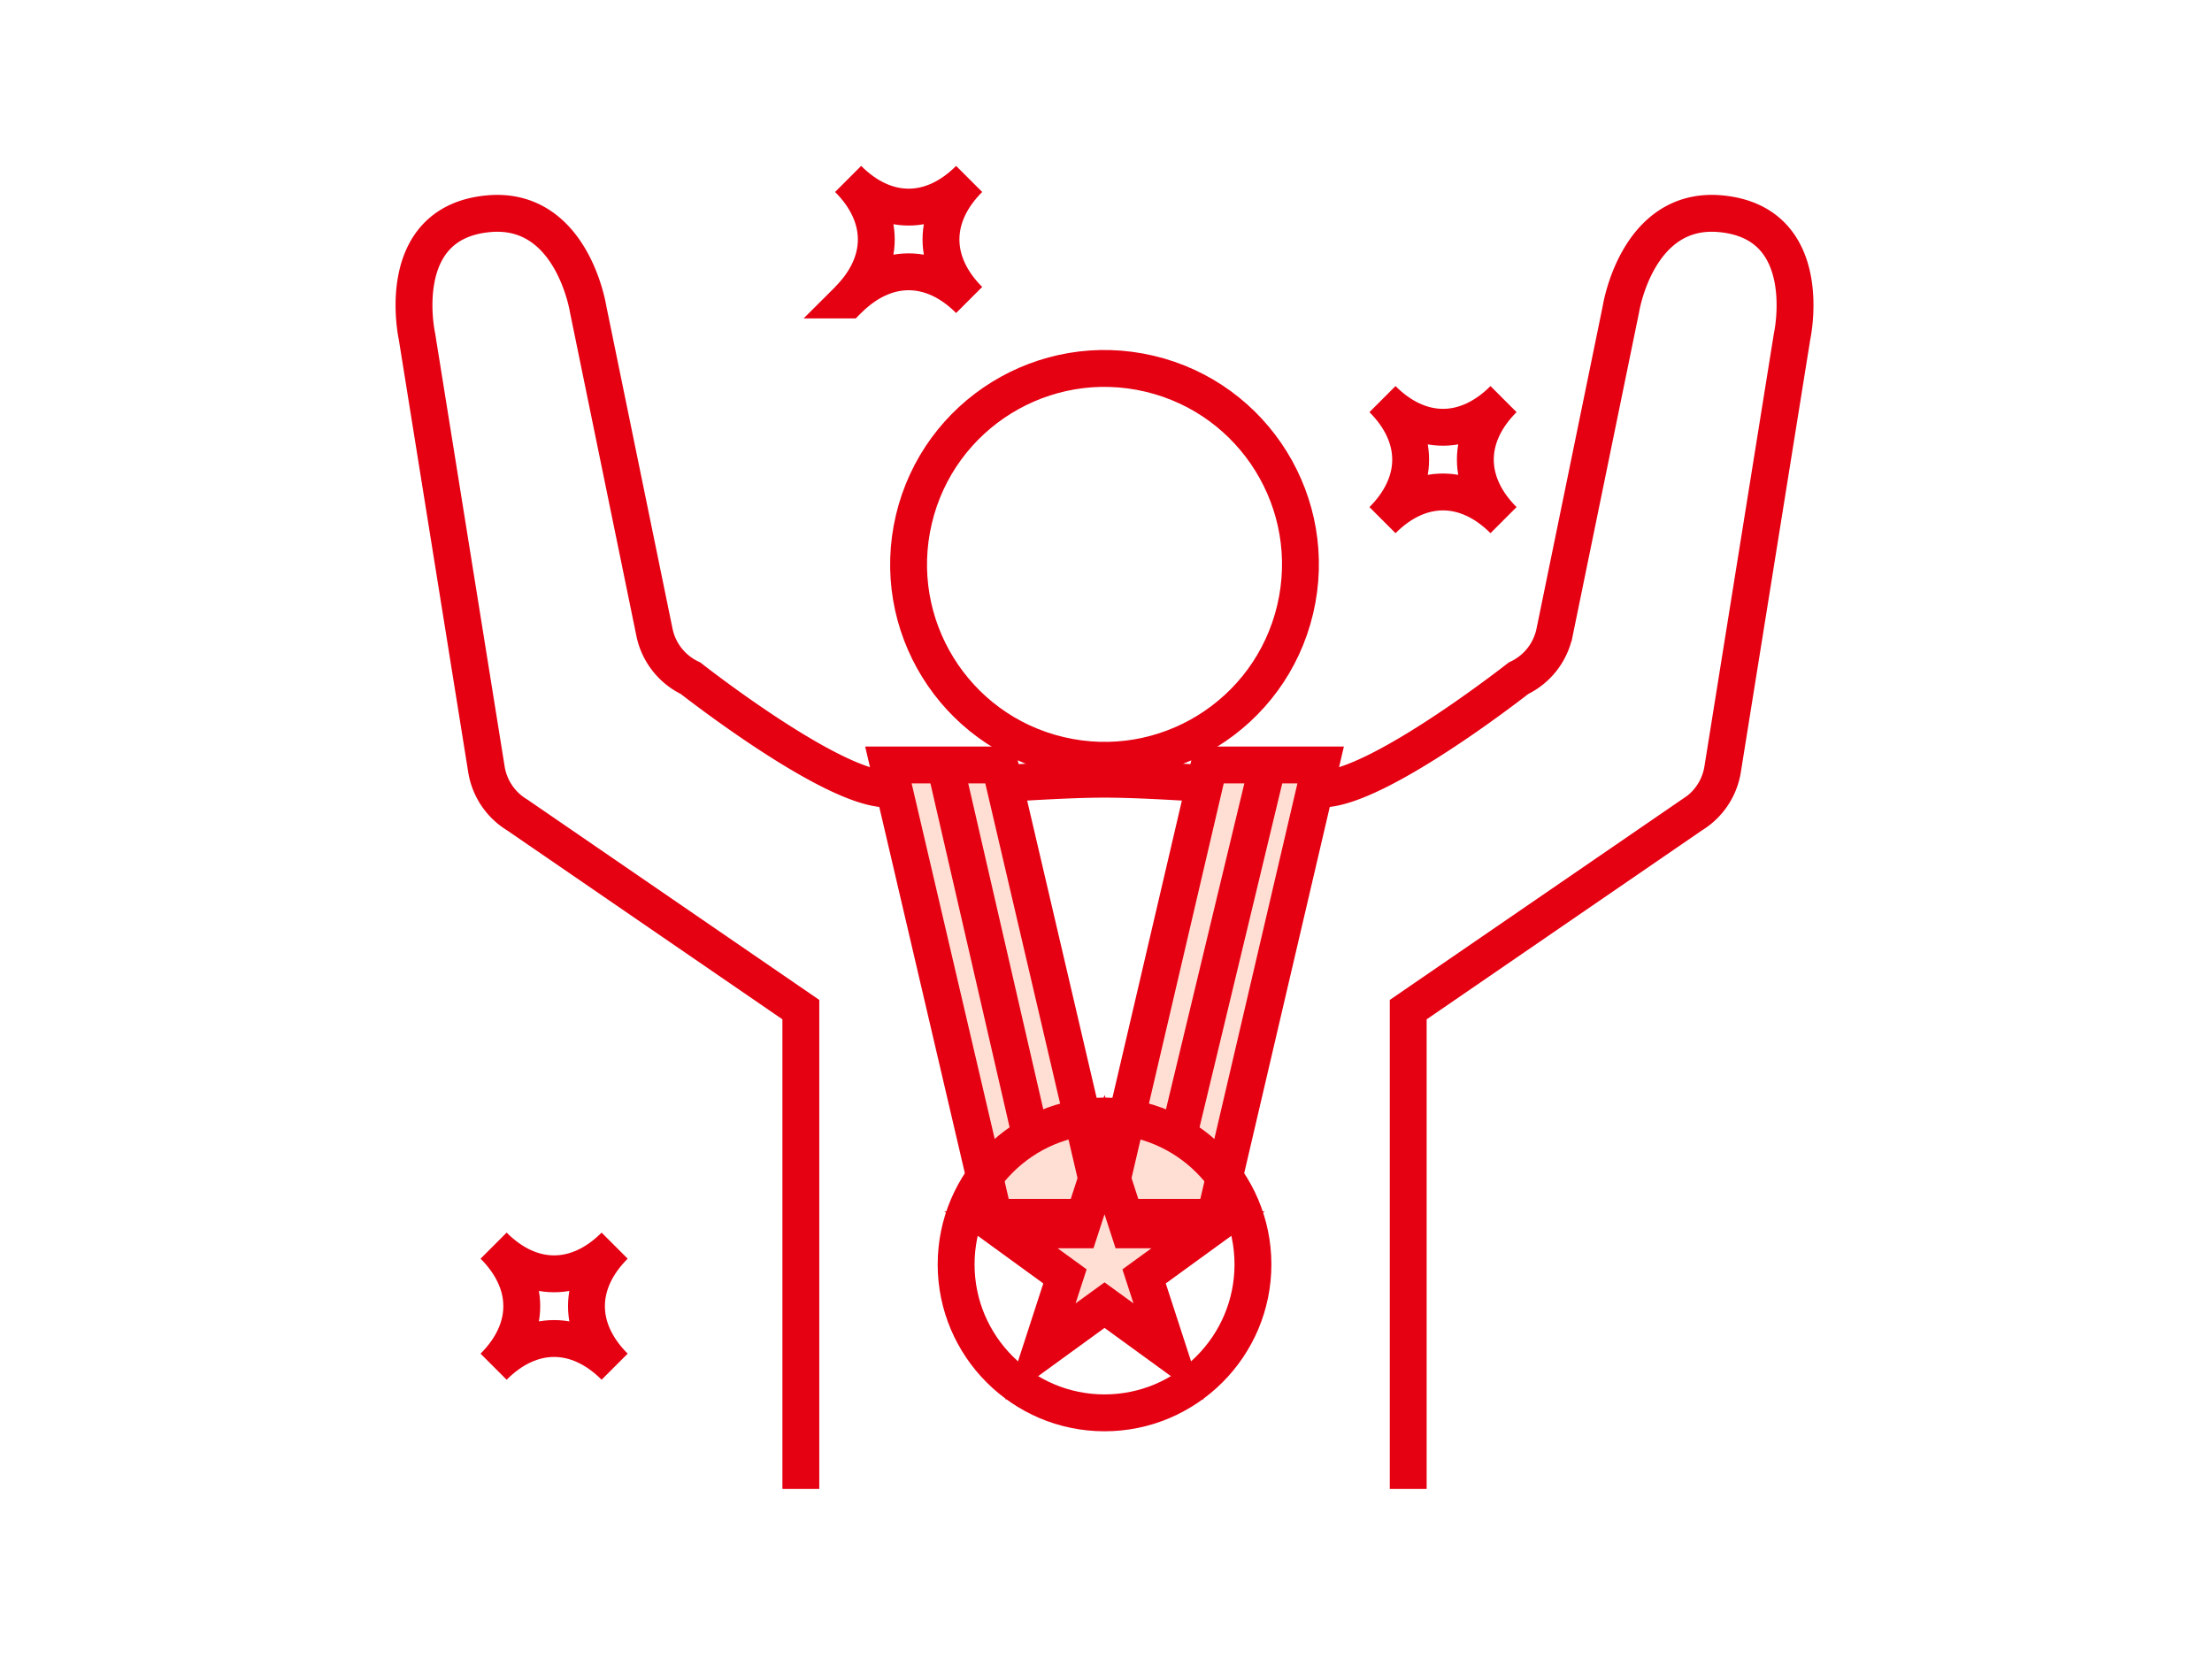
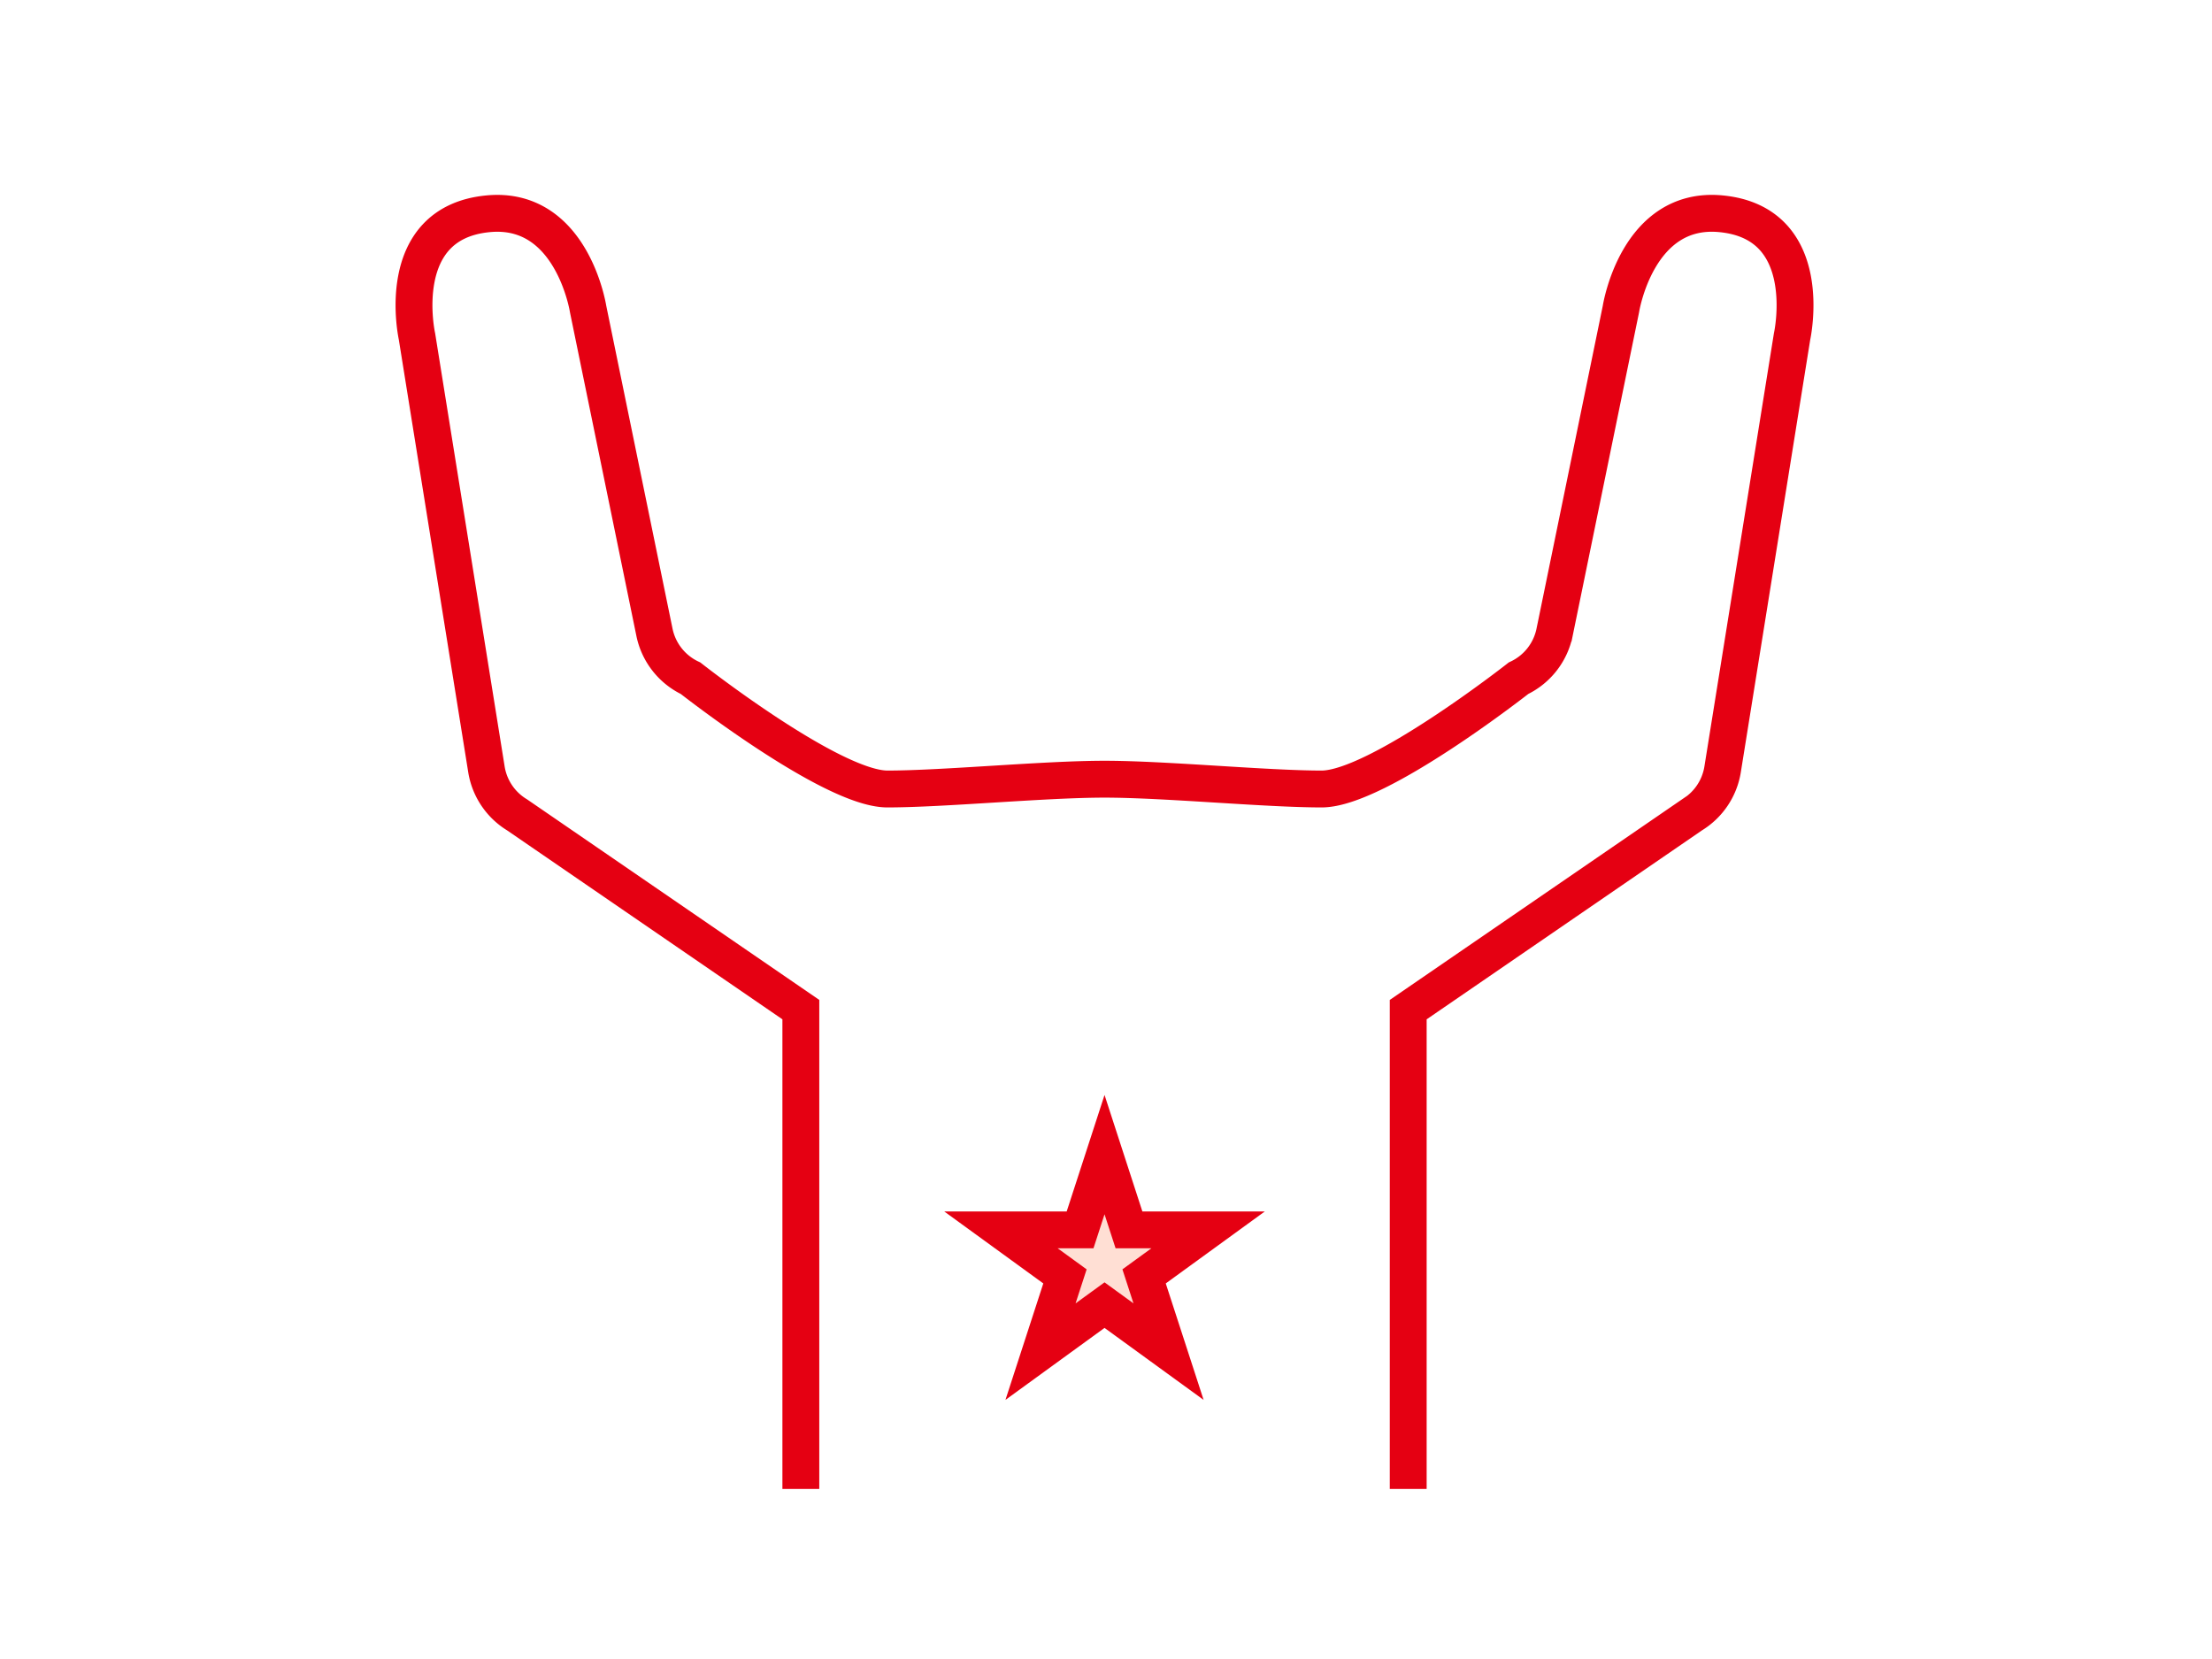
<svg xmlns="http://www.w3.org/2000/svg" width="240" height="180" fill="none">
-   <path d="M149.998 56.435c4.076-4.076 4.076-9.057 0-13.132 4.076 4.076 9.057 4.076 13.132 0-4.076 4.076-4.076 9.057 0 13.132-4.076-4.076-9.057-4.076-13.132 0zM53.555 148.284c4.076-4.076 4.076-9.057 0-13.132 4.076 4.076 9.057 4.076 13.132 0-4.076 4.076-4.076 9.057 0 13.132-4.076-4.076-9.057-4.076-13.132 0zM92.02 32.547c4.076-4.076 4.076-9.057 0-13.132 4.076 4.076 9.057 4.076 13.132 0-4.076 4.076-4.076 9.057 0 13.132-4.076-4.076-9.058-4.076-13.133 0zM140.526 66.118c2.697-11.425-4.379-22.873-15.804-25.57-11.424-2.697-22.872 4.378-25.57 15.803-2.696 11.425 4.379 22.873 15.804 25.57 11.425 2.697 22.873-4.379 25.57-15.803z" stroke="#E50012" stroke-width="4" stroke-miterlimit="10" />
  <path d="M152.79 161.552v-52.008l30.787-21.13a7.084 7.084 0 003.325-4.937l7.537-46.974s2.726-12.307-7.713-13.309c-9.111-.875-10.856 10.33-10.856 10.33l-7.199 35.081a7.08 7.08 0 01-3.916 4.982s-15.29 12.018-21.357 12.018-16.981-1.063-23.558-1.063c-6.577 0-17.491 1.063-23.558 1.063S74.925 73.587 74.925 73.587a7.086 7.086 0 01-3.916-4.982l-7.2-35.08s-1.744-11.205-10.855-10.33c-10.44 1-7.713 13.306-7.713 13.306l7.537 46.974a7.082 7.082 0 003.325 4.937l30.788 21.13v52.008" stroke="#E50012" stroke-width="4" stroke-miterlimit="10" />
-   <path d="M119.959 132.079h-12.1L96.391 83.001h12.1l11.468 49.078z" fill="#FFDFD4" stroke="#E50012" stroke-width="4" stroke-miterlimit="10" />
-   <path d="M119.721 132.079h12.1l11.468-49.078h-12.1l-11.468 49.078z" fill="#FFDFD4" stroke="#E50012" stroke-width="4" stroke-miterlimit="10" />
-   <path d="M119.841 153.292c-8.879 0-16.103-7.224-16.103-16.103 0-8.879 7.224-16.102 16.103-16.102 8.879 0 16.103 7.224 16.103 16.102s-7.224 16.103-16.103 16.103z" stroke="#E50012" stroke-width="4" stroke-miterlimit="10" />
  <path d="M119.841 125.275l2.652 8.165h8.586l-6.946 5.047 2.653 8.164-6.945-5.046-6.946 5.046 2.653-8.164-6.946-5.047h8.586l2.653-8.165z" fill="#FFDFD4" stroke="#E50012" stroke-width="4" stroke-miterlimit="10" />
-   <path d="M102.543 83.001l9.17 39.832M137.547 83.001l-9.58 39.832" stroke="#E50012" stroke-width="4" stroke-miterlimit="10" />
</svg>